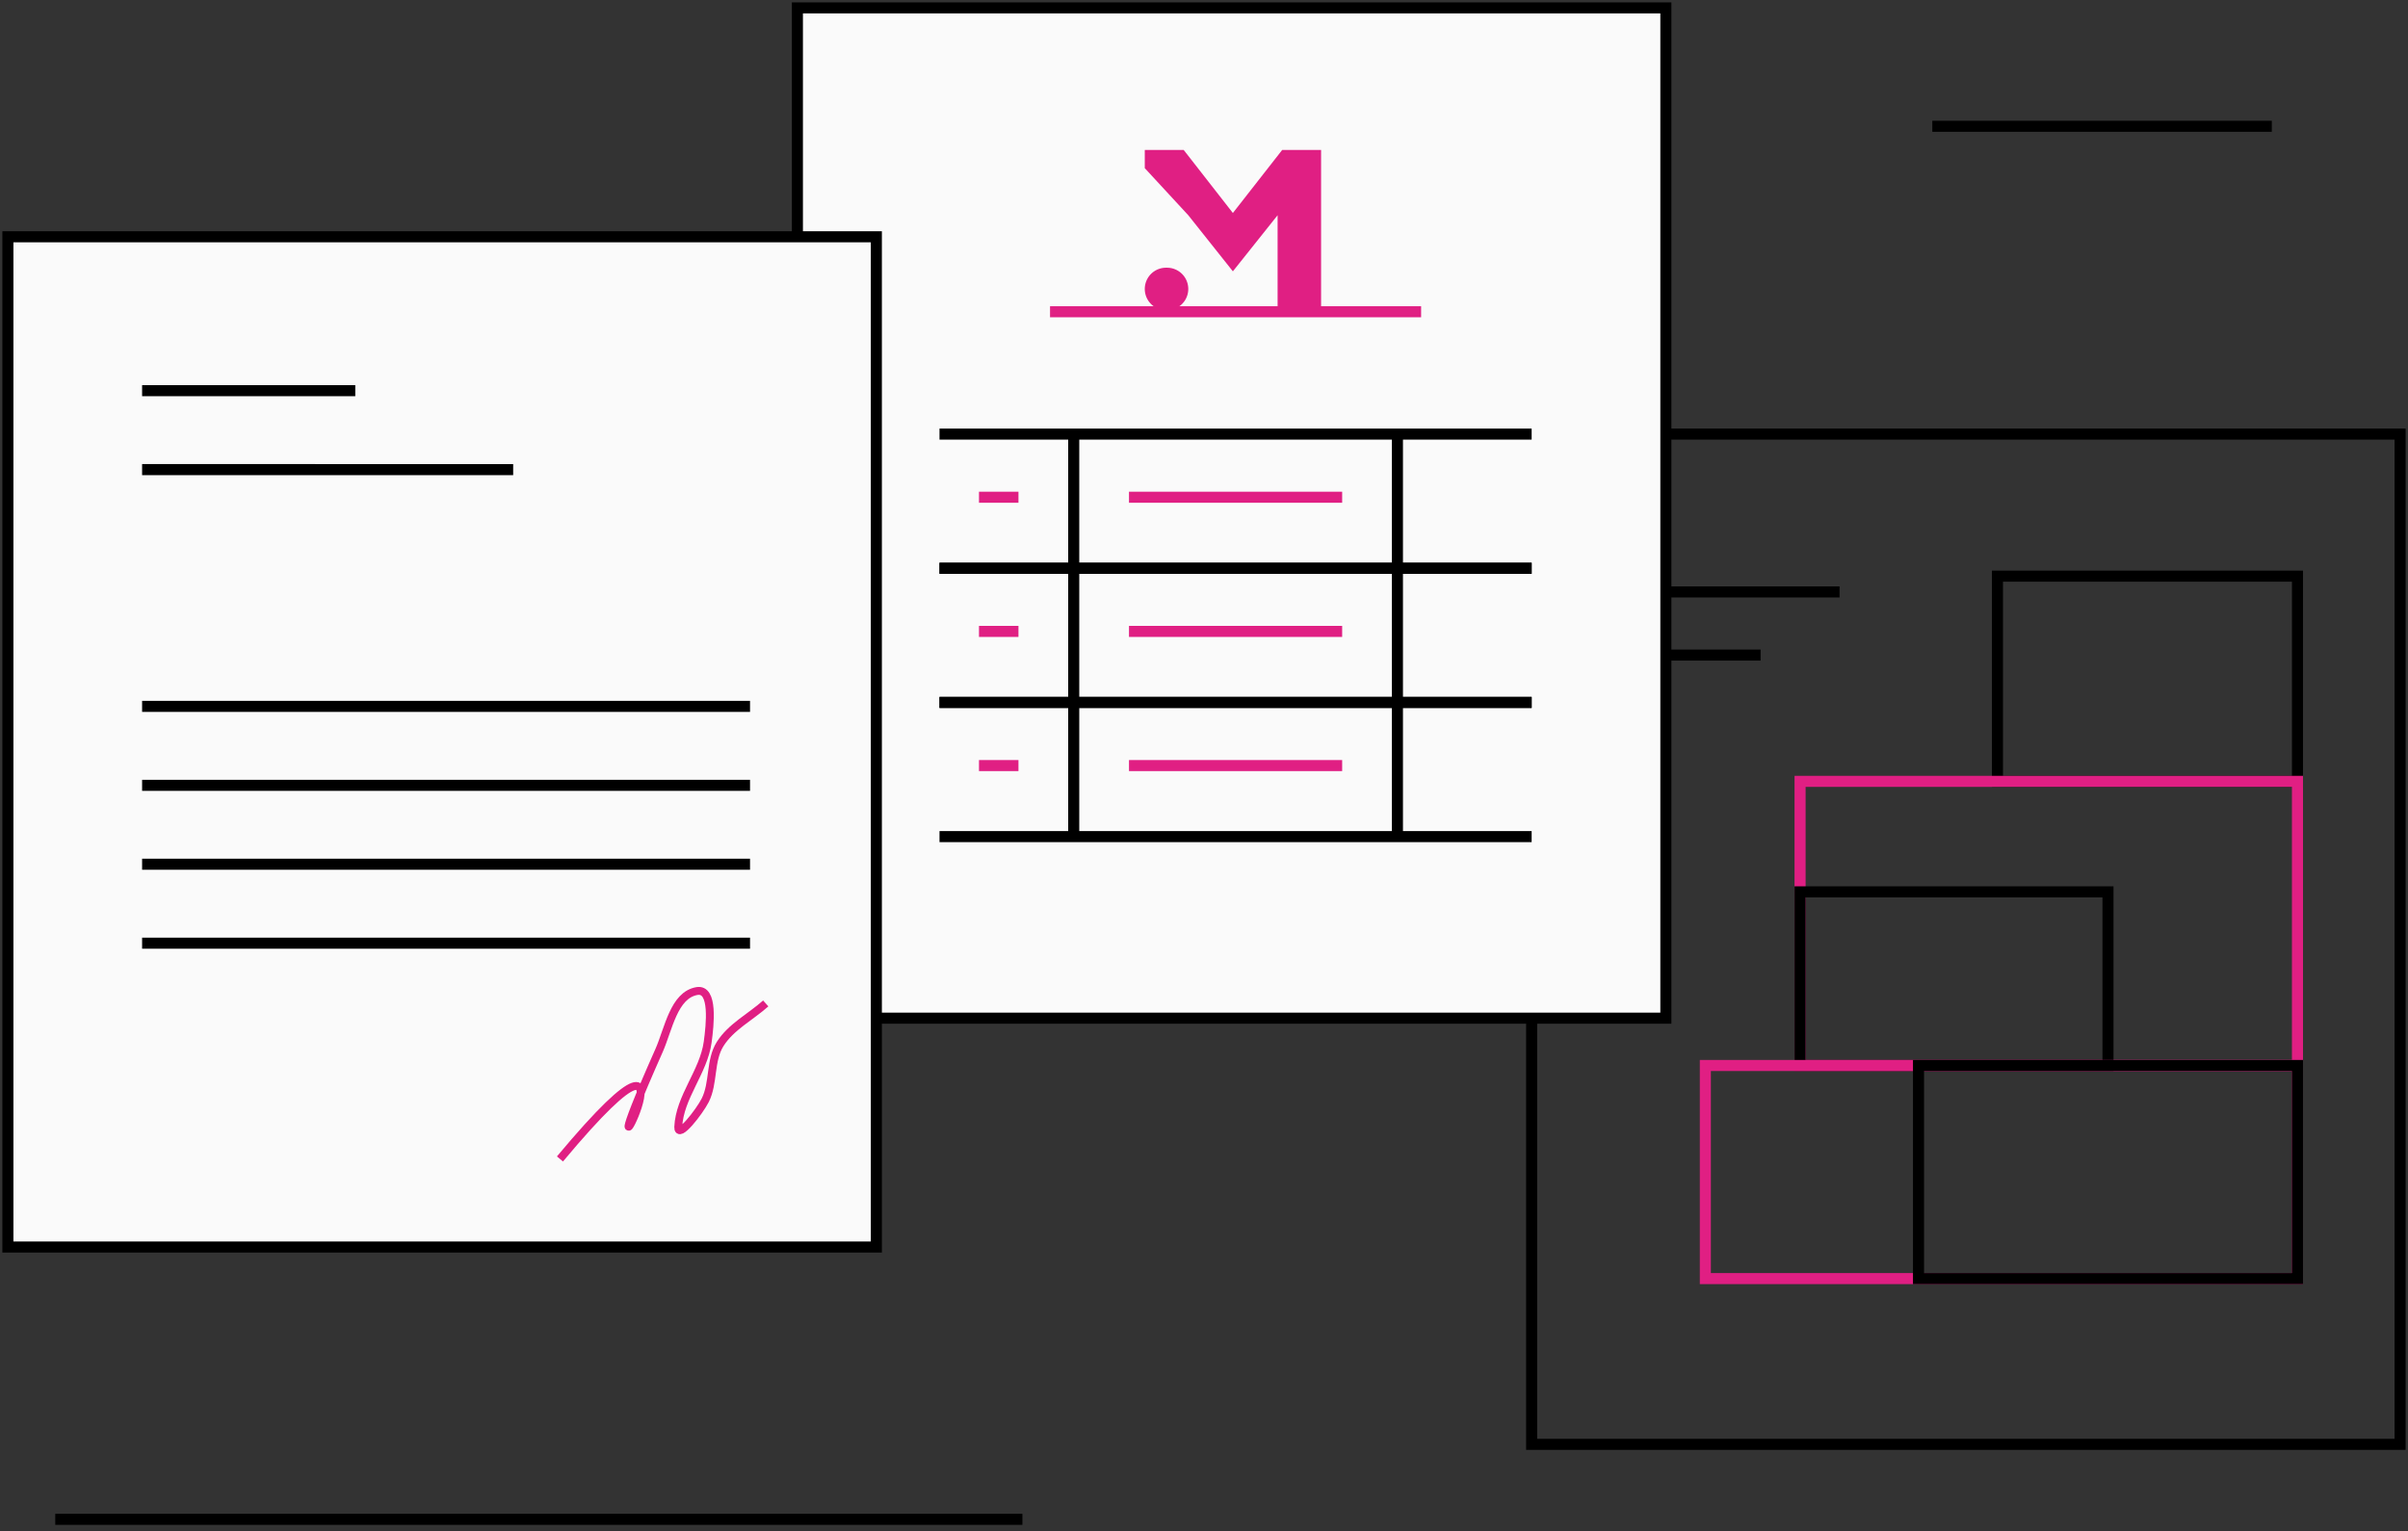
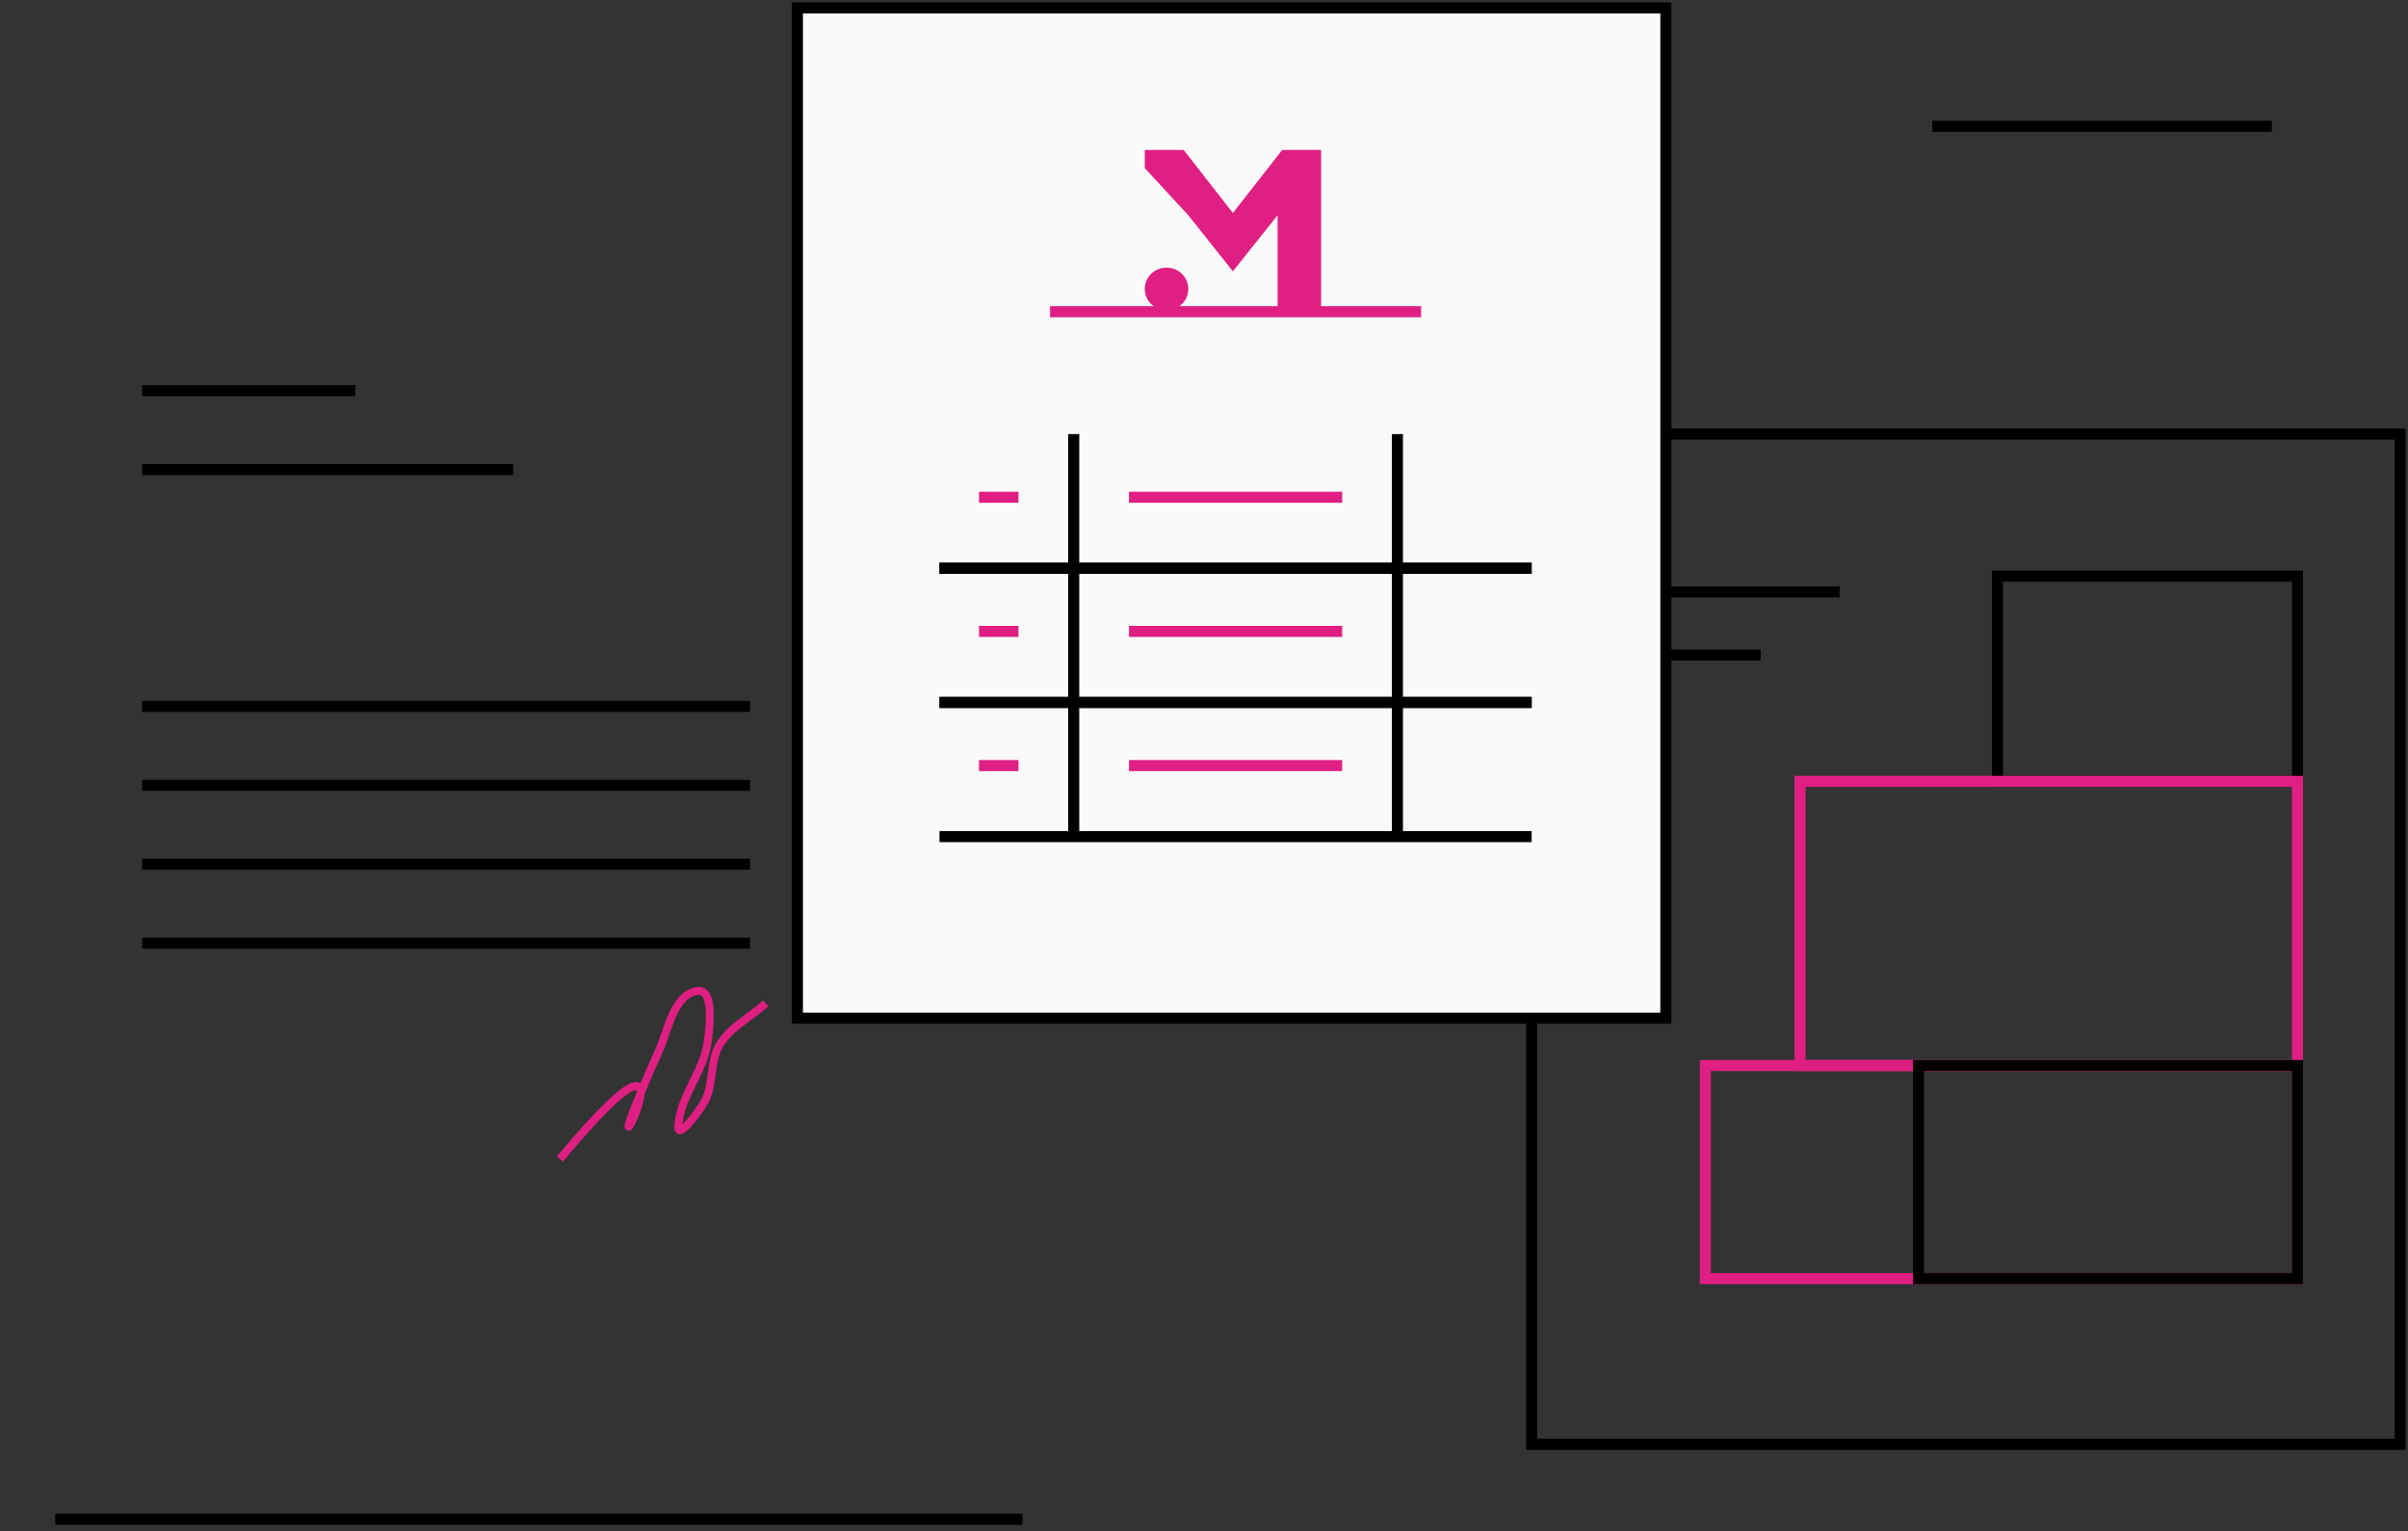
<svg xmlns="http://www.w3.org/2000/svg" width="305" height="194" fill="none">
  <rect width="100%" height="100%" fill="#333333" stroke="none" />
  <g stroke-width="1.4">
    <path stroke="#000" d="M194 55h110v128H194z" />
    <path stroke="#000" d="M253 73h38v26h-38z" />
    <path stroke="#E01F83" d="M228 135h63V99h-63z" />
-     <path stroke="#000" d="M228 135h39v-22h-39z" />
    <path stroke="#E01F83" d="M216 162h75v-27h-75z" />
    <path stroke="#000" d="M243 162h48v-27h-48zm-10-87h-27m17 8h-17" />
  </g>
  <path fill="#FAFAFA" stroke="#000" stroke-width="1.4" d="M101 1h110v128H101z" />
-   <path fill="#FAFAFA" stroke="#000" stroke-width="1.4" d="M1 30h110v128H1z" />
  <path d="M95 89.5H18m77 10H18m77 10H18m77 10H18m27-70H18m47 10H18" stroke="#000" stroke-width="1.4" />
  <path d="M70.925 146.841c21.128-25.3 1.006 12.23 12.541-13.716 1.213-2.728 1.865-7.047 4.807-7.558 2.176-.379 1.661 4.297 1.36 6.486-.515 3.757-3.567 6.959-3.726 10.748-.067 1.604 2.695-1.962 3.418-3.397 1.102-2.187.576-5.027 1.874-7.104 1.37-2.193 3.86-3.443 5.791-5.164" stroke="#E01F83" />
-   <path d="M119 55.7h75v-1.4h-75v1.4zm75 15.6h-75v1.4h75v-1.4z" fill="#000" />
+   <path d="M119 55.7h75v-1.4v1.4zm75 15.6h-75v1.4h75v-1.4z" fill="#000" />
  <path d="M119 72.7h75v-1.4h-75v1.4zm75 15.6h-75v1.4h75v-1.4z" fill="#000" />
  <path d="M119 89.7h75v-1.4h-75v1.4zm75 15.6h-75v1.4h75v-1.4z" fill="#000" />
  <path d="M176.3 55v51h1.4V55h-1.4zm-39.6 51V55h-1.4v51h1.4z" fill="#000" />
  <path d="M170 63h-27m-14 0h-5m46 17h-27m-14 0h-5m46 17h-27m-14 0h-5m56-57.5h-47" stroke="#E01F83" stroke-width="1.4" />
  <path d="M156.158 34.378l-5.65-7.108L145 21.306V19h4.928l6.23 7.986L162.403 19h4.928v20.306h-5.509V27.27l-5.664 7.108zm-8.343-.458a2.693 2.693 0 1 1 0 5.386h-.122a2.693 2.693 0 0 1 0-5.386h.122z" fill="#E01F83" />
  <path d="M287.75 16h-43M129.5 192.5H7" stroke="#000" stroke-width="1.4" />
</svg>